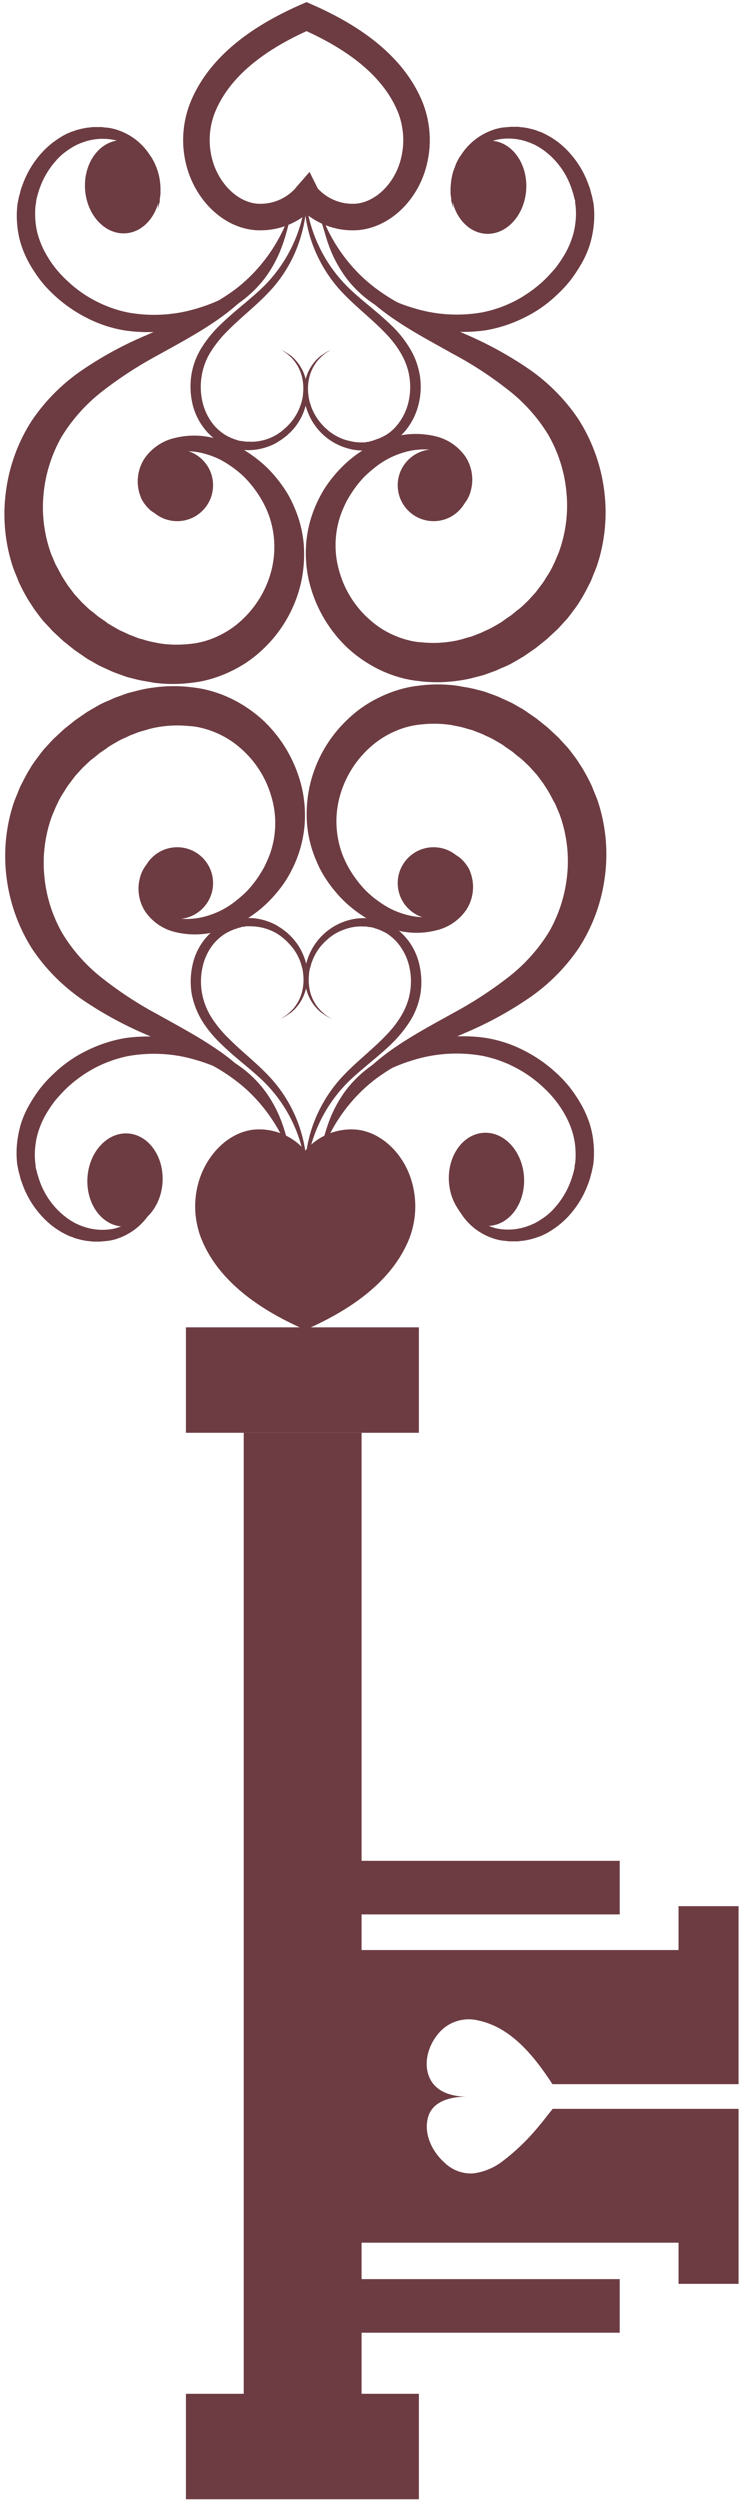
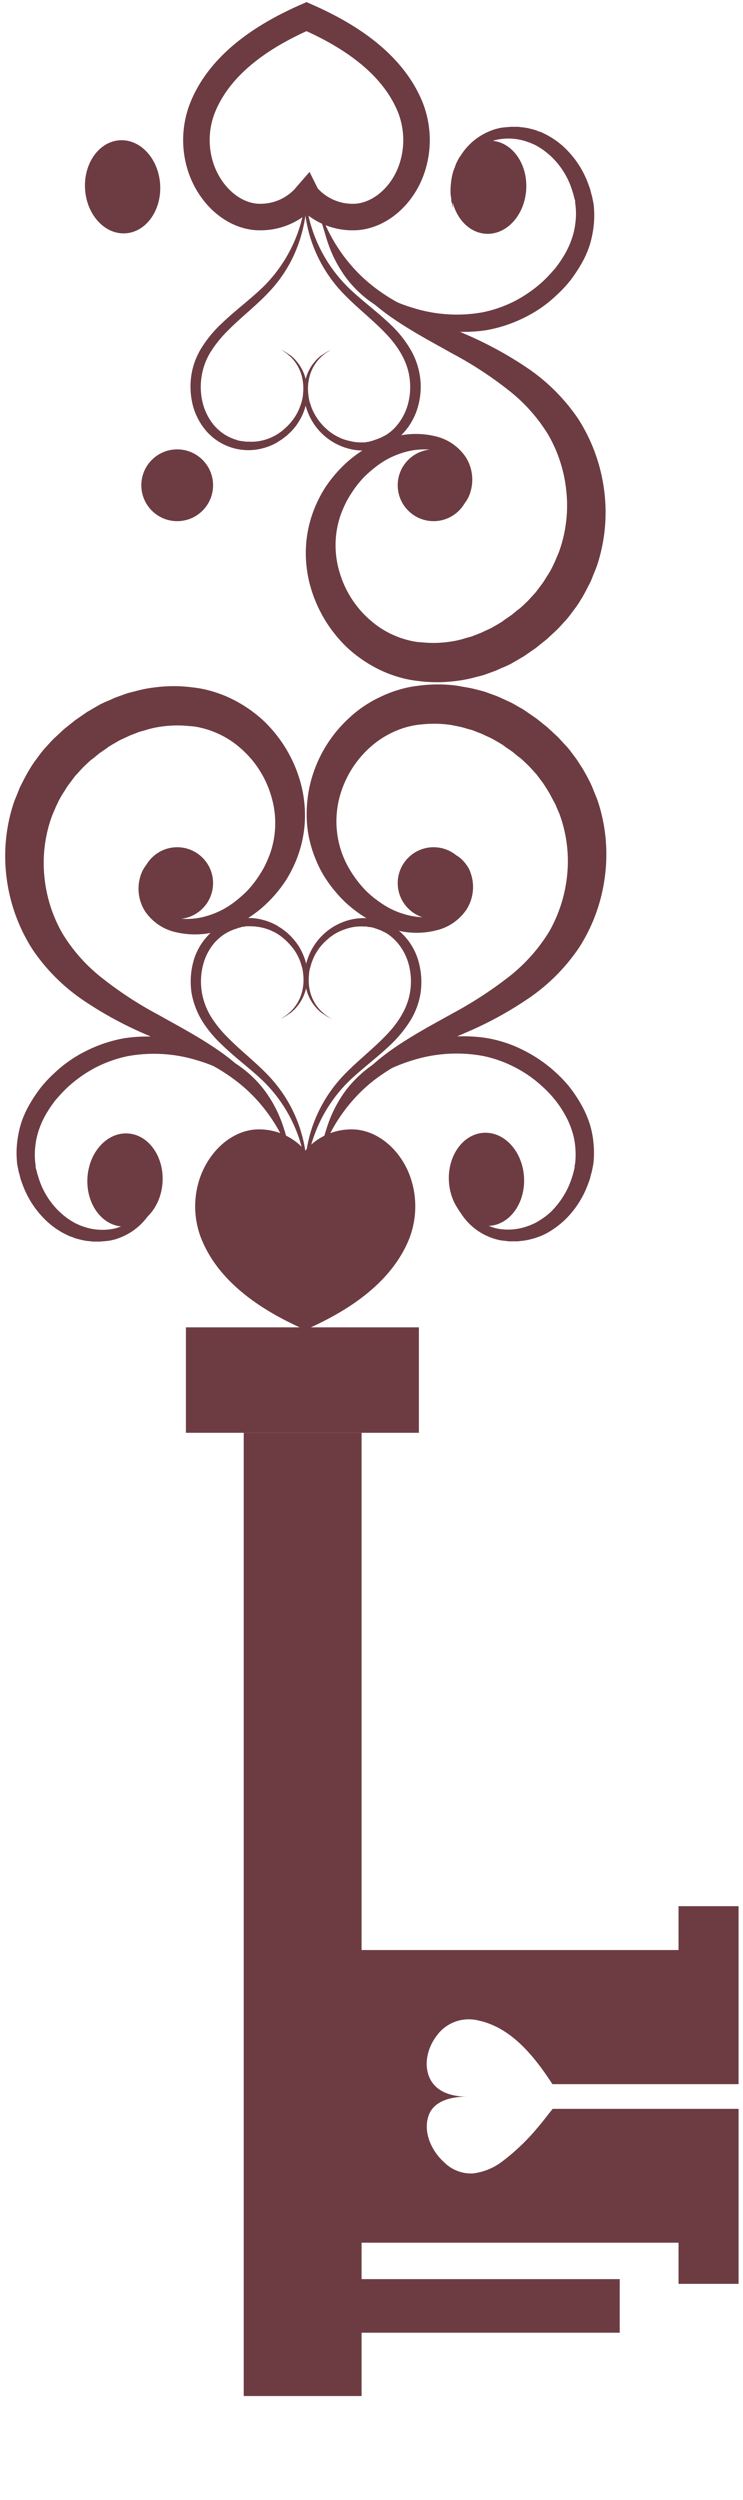
<svg xmlns="http://www.w3.org/2000/svg" width="168" height="565" viewBox="0 0 168 565">
  <defs>
    <clipPath id="clip-Artboard_19">
      <rect width="168" height="565" />
    </clipPath>
  </defs>
  <g id="Artboard_19" data-name="Artboard – 19" clip-path="url(#clip-Artboard_19)">
    <g id="Group_22431" data-name="Group 22431" transform="translate(1 3.753)">
      <g id="Group_281" data-name="Group 281" transform="translate(42.068 38.255)">
        <path id="Path_837" data-name="Path 837" d="M2129.314-1408.243a32.819,32.819,0,0,0,9.747,22.48c2.986,2.929,6.479,5.409,9.634,8.451a25.351,25.351,0,0,1,4.226,5.183,17.072,17.072,0,0,1,2.367,6.366,16.384,16.384,0,0,1-.395,6.817,14.666,14.666,0,0,1-3.268,6.029,12.49,12.49,0,0,1-12.677,3.549,13.579,13.579,0,0,1-9.3-9.014,4.1,4.1,0,0,1-.226-.789c-.056-.281-.113-.563-.169-.789a16.115,16.115,0,0,1-.169-1.634,10.579,10.579,0,0,1,.338-3.268,9.9,9.9,0,0,1,3.437-5.409s.17-.113.451-.282a7.079,7.079,0,0,1,.958-.62c.338-.225.732-.338,1.014-.507a2.694,2.694,0,0,0,.451-.225,2.694,2.694,0,0,1-.451.225c-.282.169-.62.338-.958.563a6.292,6.292,0,0,0-.9.676,2.906,2.906,0,0,1-.394.338,9.491,9.491,0,0,0-2.874,5.3,11.007,11.007,0,0,0-.113,3.042,14.071,14.071,0,0,0,.225,1.521,3.624,3.624,0,0,0,.225.732c.056.226.169.507.225.733a12.574,12.574,0,0,0,3.38,4.958l.563.507.62.451a9.955,9.955,0,0,0,1.3.789,10.2,10.2,0,0,0,2.76,1.014,10.411,10.411,0,0,0,2.93.338H2143c0-.056.338-.113.338-.113h.338a3.656,3.656,0,0,1,.732-.225,3.165,3.165,0,0,0,.676-.225,13.181,13.181,0,0,0,1.353-.507,14.406,14.406,0,0,0,1.3-.676,10.146,10.146,0,0,0,2.2-1.916,12.718,12.718,0,0,0,2.7-5.183,14.932,14.932,0,0,0,.282-5.916c-.563-3.944-2.929-7.437-5.859-10.367-2.93-2.986-6.31-5.578-9.353-8.789a31.93,31.93,0,0,1-6.76-11.042,32.225,32.225,0,0,1-1.8-12.62Z" transform="translate(-2103.414 1408.694)" fill="#6d3c42" />
        <path id="Path_838" data-name="Path 838" d="M2109.767-1408.944a32.566,32.566,0,0,1-1.69,12.677,30.633,30.633,0,0,1-6.7,11.155c-2.986,3.211-6.423,5.8-9.353,8.789a26.314,26.314,0,0,0-3.888,4.789,14.6,14.6,0,0,0-2.084,5.578,14.914,14.914,0,0,0,.225,5.916,12.832,12.832,0,0,0,2.648,5.24,11.933,11.933,0,0,0,2.2,1.916,11.372,11.372,0,0,0,2.648,1.239c.225.056.451.169.676.225l.732.113h.338c0,.056.394.113.394.113h.733a10.3,10.3,0,0,0,2.93-.225,10.581,10.581,0,0,0,2.817-1.014,9.9,9.9,0,0,0,1.3-.789l.62-.451c.169-.169.395-.338.563-.507a12.89,12.89,0,0,0,2.028-2.254,12.337,12.337,0,0,0,1.408-2.7,11.166,11.166,0,0,0,.451-1.465,7.071,7.071,0,0,0,.225-1.521,11.038,11.038,0,0,0-.112-3.043,9.466,9.466,0,0,0-2.874-5.352,2.9,2.9,0,0,1-.395-.338,6.235,6.235,0,0,0-.9-.676,3.517,3.517,0,0,0-.958-.563,2.548,2.548,0,0,0-.451-.225,2.548,2.548,0,0,1,.451.225,5.687,5.687,0,0,1,1.015.507,7.114,7.114,0,0,1,.958.62c.282.169.451.282.451.282a10.038,10.038,0,0,1,3.437,5.465,10.758,10.758,0,0,1,.338,3.268,14.6,14.6,0,0,1-.169,1.634c-.113.563-.226,1.071-.395,1.634a12.423,12.423,0,0,1-1.409,3.042,11.925,11.925,0,0,1-2.141,2.591c-.225.169-.394.394-.62.564l-.676.507c-.451.394-.958.62-1.409.958a12.846,12.846,0,0,1-3.155,1.3,12.637,12.637,0,0,1-12.733-3.718,14.451,14.451,0,0,1-3.211-6.085,17.381,17.381,0,0,1-.282-6.817,16.329,16.329,0,0,1,2.479-6.366,26.878,26.878,0,0,1,4.282-5.127c3.155-3.043,6.648-5.578,9.634-8.508a32.809,32.809,0,0,0,9.578-22.649Z" transform="translate(-2083.529 1409)" fill="#6d3c42" />
      </g>
      <g id="Group_284" data-name="Group 284" transform="translate(0 24.959)">
        <g id="Group_282" data-name="Group 282" transform="translate(0 18.48)">
-           <path id="Path_839" data-name="Path 839" d="M2073.787-1399.8a35.593,35.593,0,0,1-5.747,14.254,36.9,36.9,0,0,1-5.071,6.028,51.4,51.4,0,0,1-6.141,4.958c-4.338,2.986-8.9,5.408-13.352,7.887a90.046,90.046,0,0,0-12.4,8.057,38.5,38.5,0,0,0-9.3,10.367,32.377,32.377,0,0,0-4.056,12.846,30.866,30.866,0,0,0,1.577,13.24c.169.507.394,1.014.62,1.521s.394,1.014.676,1.521c.563.958,1.014,1.972,1.634,2.93.282.451.62.958.9,1.409l1.014,1.352.507.676.563.62,1.127,1.24,1.239,1.183.62.563.676.507,1.3,1.071,1.408.958.677.507c.225.169.507.281.732.451l1.465.845c.507.282,1.014.507,1.521.733s1.014.507,1.521.676l1.577.62c.507.169,1.071.282,1.578.451,1.07.338,2.141.507,3.211.733a25.47,25.47,0,0,0,6.535.169,18.439,18.439,0,0,0,3.155-.507,18.654,18.654,0,0,0,2.986-1.014,20.756,20.756,0,0,0,5.409-3.38,23.129,23.129,0,0,0,7.042-10.874,21.4,21.4,0,0,0-.225-13.015,21.529,21.529,0,0,0-1.352-3.1,24.738,24.738,0,0,0-1.8-2.873,24.864,24.864,0,0,0-2.2-2.648,20.089,20.089,0,0,0-2.592-2.254,22.656,22.656,0,0,0-2.874-1.859,16.919,16.919,0,0,0-3.155-1.3,16.228,16.228,0,0,0-6.761-.676,9.793,9.793,0,0,0-3.155.958,7.35,7.35,0,0,0-2.535,2.028,8.031,8.031,0,0,0-1.577,6.423.99.99,0,0,0,.056.282,2.862,2.862,0,0,0,.226.789,7.918,7.918,0,0,0,1.183,2.254,5.841,5.841,0,0,0,2.084,1.578,3.664,3.664,0,0,0,.845.282.822.822,0,0,1,.338.056h-.338a2.05,2.05,0,0,1-.9-.169,6.209,6.209,0,0,1-2.479-1.3,9.054,9.054,0,0,1-1.8-2.254,5.511,5.511,0,0,1-.394-.9,1.82,1.82,0,0,0-.112-.338,9.518,9.518,0,0,1,1.014-8.057,11.413,11.413,0,0,1,6.986-4.733,18.139,18.139,0,0,1,8.339-.056,32.619,32.619,0,0,1,4,1.183,23.235,23.235,0,0,1,3.719,1.916,28.889,28.889,0,0,1,3.38,2.479,24.931,24.931,0,0,1,2.986,2.986,29.346,29.346,0,0,1,2.535,3.381,24,24,0,0,1,1.972,3.775,26.707,26.707,0,0,1,2.141,8.395,29.935,29.935,0,0,1-.62,8.677,29.673,29.673,0,0,1-8.62,15.043,27.283,27.283,0,0,1-7.324,5.014,27.36,27.36,0,0,1-4.226,1.634,24.336,24.336,0,0,1-4.395.9,32.784,32.784,0,0,1-8.789,0c-1.409-.282-2.874-.451-4.282-.845-.676-.169-1.408-.338-2.085-.563l-2.028-.733a20.7,20.7,0,0,1-1.972-.845c-.676-.282-1.3-.62-1.972-.9l-1.859-1.071a8.492,8.492,0,0,1-.958-.563l-.9-.62-1.8-1.24-1.69-1.352-.845-.676-.789-.733-1.577-1.465c-.507-.507-.958-1.07-1.465-1.577l-.733-.789-.676-.845-1.3-1.746c-.394-.563-.789-1.24-1.183-1.8a41.493,41.493,0,0,1-2.084-3.831c-.338-.676-.563-1.352-.845-2.028s-.563-1.352-.789-2.028a38.27,38.27,0,0,1-1.521-17.071,38.75,38.75,0,0,1,5.859-15.944,42.92,42.92,0,0,1,11.775-11.662,82.14,82.14,0,0,1,13.972-7.55c4.732-2.084,9.353-4,13.747-6.367a50.525,50.525,0,0,0,6.254-3.887,35.016,35.016,0,0,0,5.409-5.015,36.958,36.958,0,0,0,7.38-12.958Z" transform="translate(-2008.862 1399.8)" fill="#6d3c42" />
          <ellipse id="Ellipse_141" data-name="Ellipse 141" cx="8.113" cy="8.113" rx="8.113" ry="8.113" transform="translate(30.953 54.368)" fill="#6d3c42" />
        </g>
        <g id="Group_283" data-name="Group 283" transform="translate(2.793)">
-           <path id="Path_840" data-name="Path 840" d="M2075.951-1414.12a44.976,44.976,0,0,1-2.028,8.113,28.607,28.607,0,0,1-4,7.55,26.743,26.743,0,0,1-6.367,5.972,37.362,37.362,0,0,1-7.775,3.944,34.82,34.82,0,0,1-17.522,1.916,28.868,28.868,0,0,1-8.563-2.817,32.023,32.023,0,0,1-7.381-5.127,28.84,28.84,0,0,1-3.1-3.324,34.706,34.706,0,0,1-2.535-3.831,23.48,23.48,0,0,1-1.859-4.226,20.485,20.485,0,0,1-.9-4.563,21.656,21.656,0,0,1,.056-4.676l.225-1.127.113-.563.169-.563.282-1.127.394-1.07a21.606,21.606,0,0,1,4.845-7.719,19.709,19.709,0,0,1,3.606-2.873,13.917,13.917,0,0,1,2.028-1.07,8.187,8.187,0,0,1,1.07-.394,7.793,7.793,0,0,1,1.07-.338,14.527,14.527,0,0,1,2.254-.451c.394,0,.732-.113,1.127-.113h1.69a1.914,1.914,0,0,1,.563.056l1.127.113a7.932,7.932,0,0,1,1.127.225,8.525,8.525,0,0,1,1.127.338,13.7,13.7,0,0,1,6.986,5.409l.62.9.507.958.225.507.169.507.394,1.014a13.723,13.723,0,0,1,.62,4.225v.676c0,.394-.113.958-.169,1.521v.394a1.044,1.044,0,0,1-.113.394c-.056.225-.112.507-.169.676-.113.394-.169.676-.169.676a5.313,5.313,0,0,1,.056-.676,2.734,2.734,0,0,1,.057-.676v-.789a11.3,11.3,0,0,0-.057-1.465,2,2,0,0,0-.112-.676,13.132,13.132,0,0,0-9.521-11.324,12.885,12.885,0,0,0-7.437.507,5.316,5.316,0,0,0-.845.338,5.691,5.691,0,0,0-.845.394,15.926,15.926,0,0,0-1.634,1.014,13.359,13.359,0,0,0-2.817,2.536,18.646,18.646,0,0,0-3.719,6.592l-.282.9-.225.9-.112.45v.451a5.687,5.687,0,0,0-.17.958,20.524,20.524,0,0,0,.057,3.718,16.468,16.468,0,0,0,.845,3.662,18.974,18.974,0,0,0,1.578,3.437,23.874,23.874,0,0,0,2.141,3.155,25.225,25.225,0,0,0,2.648,2.817,27.783,27.783,0,0,0,6.366,4.507,27.658,27.658,0,0,0,7.325,2.592,33.181,33.181,0,0,0,15.719-.958,39.1,39.1,0,0,0,7.437-3.1,26.407,26.407,0,0,0,6.31-4.9,30.611,30.611,0,0,0,4.563-6.7,47.538,47.538,0,0,0,2.986-7.719Z" transform="translate(-2013.819 1432.6)" fill="#6d3c42" />
          <ellipse id="Ellipse_142" data-name="Ellipse 142" cx="8.507" cy="10.536" rx="8.507" ry="10.536" transform="translate(14.794 3.509) rotate(-3.5)" fill="#6d3c42" />
        </g>
      </g>
      <g id="Group_287" data-name="Group 287" transform="translate(68.155 24.902)">
        <g id="Group_285" data-name="Group 285" transform="translate(0 18.142)">
          <path id="Path_841" data-name="Path 841" d="M2132.856-1400.106a37.462,37.462,0,0,0,7.38,12.958,35.045,35.045,0,0,0,5.409,5.014,41.542,41.542,0,0,0,6.254,3.888c4.338,2.366,9.014,4.225,13.747,6.366a84.31,84.31,0,0,1,13.972,7.55,42.918,42.918,0,0,1,11.775,11.662,39.038,39.038,0,0,1,5.859,15.944,38.266,38.266,0,0,1-1.521,17.071c-.226.676-.507,1.352-.789,2.028s-.507,1.352-.845,2.028c-.676,1.3-1.3,2.592-2.084,3.831a19.83,19.83,0,0,1-1.184,1.8l-1.3,1.746-.676.845-.732.789c-.507.563-.958,1.071-1.465,1.578l-1.578,1.465-.789.732-.845.676-1.69,1.352-1.8,1.24-.9.62c-.282.169-.62.338-.958.563l-1.859,1.07a21.036,21.036,0,0,1-1.972.9c-.676.282-1.3.62-1.972.845l-2.028.733c-.676.225-1.409.394-2.085.563a28.775,28.775,0,0,1-4.282.845,32.8,32.8,0,0,1-8.789,0,24.376,24.376,0,0,1-4.395-.9,27.32,27.32,0,0,1-4.226-1.634,30.146,30.146,0,0,1-7.324-5.014,30.5,30.5,0,0,1-8.62-15.043,28.105,28.105,0,0,1-.62-8.677,27.083,27.083,0,0,1,2.141-8.395,29.977,29.977,0,0,1,1.972-3.775,29.393,29.393,0,0,1,2.535-3.38,29.973,29.973,0,0,1,2.986-2.986,28.9,28.9,0,0,1,3.381-2.479,33.129,33.129,0,0,1,3.719-1.916,20.314,20.314,0,0,1,4-1.183,18.934,18.934,0,0,1,8.338.056,11.41,11.41,0,0,1,6.986,4.733,9.517,9.517,0,0,1,1.014,8.057.873.873,0,0,1-.113.338,8.889,8.889,0,0,1-.395.9,7.908,7.908,0,0,1-1.8,2.254,6.2,6.2,0,0,1-2.479,1.3c-.394.113-.676.113-.9.169h-.338a1.569,1.569,0,0,0,.338-.056,2.107,2.107,0,0,0,.846-.282,5.837,5.837,0,0,0,2.084-1.577,5.826,5.826,0,0,0,1.184-2.254c.113-.338.169-.62.225-.789a.683.683,0,0,1,.056-.282,7.827,7.827,0,0,0-1.578-6.423,8.066,8.066,0,0,0-2.535-2.028,10.242,10.242,0,0,0-3.155-.958,16.231,16.231,0,0,0-6.76.676,19.51,19.51,0,0,0-3.155,1.3,19.283,19.283,0,0,0-2.874,1.859,32.285,32.285,0,0,0-2.592,2.254,24.877,24.877,0,0,0-2.2,2.648,30.68,30.68,0,0,0-1.8,2.873,30.29,30.29,0,0,0-1.352,3.1,20.98,20.98,0,0,0-.225,13.015,22.714,22.714,0,0,0,7.042,10.874,20.218,20.218,0,0,0,5.409,3.38,18.635,18.635,0,0,0,2.986,1.014,14.2,14.2,0,0,0,3.155.507,25.4,25.4,0,0,0,6.536-.169,20.423,20.423,0,0,0,3.211-.732c.507-.169,1.071-.282,1.578-.451l1.578-.62c.507-.169,1.014-.451,1.521-.676s1.014-.451,1.521-.732l1.465-.845c.225-.169.507-.282.732-.451l.676-.507,1.408-.958,1.3-1.07.676-.507.62-.563,1.239-1.183,1.127-1.239.563-.62.507-.676,1.014-1.352c.338-.451.62-.958.9-1.408a18.579,18.579,0,0,0,1.634-2.93c.282-.507.451-1.014.676-1.521s.451-1.014.62-1.521a30.874,30.874,0,0,0,1.577-13.24,31.819,31.819,0,0,0-4.056-12.846,37.579,37.579,0,0,0-9.3-10.367,83.757,83.757,0,0,0-12.395-8.057c-4.395-2.479-9.015-4.9-13.353-7.888a50.85,50.85,0,0,1-6.2-4.958,36.907,36.907,0,0,1-5.071-6.028,37.3,37.3,0,0,1-5.747-14.254Z" transform="translate(-2129.833 1400.5)" fill="#6d3c42" />
          <ellipse id="Ellipse_143" data-name="Ellipse 143" cx="8.113" cy="8.113" rx="8.113" ry="8.113" transform="translate(20.771 54.763)" fill="#6d3c42" />
        </g>
        <g id="Group_286" data-name="Group 286" transform="translate(3.024)">
          <path id="Path_842" data-name="Path 842" d="M2135.2-1414.164a45.572,45.572,0,0,0,2.986,7.719,27.623,27.623,0,0,0,4.564,6.7,24.356,24.356,0,0,0,6.31,4.9,37.659,37.659,0,0,0,7.437,3.1,33.144,33.144,0,0,0,15.719.958,28.359,28.359,0,0,0,7.324-2.592,29.611,29.611,0,0,0,6.366-4.507c.958-.9,1.8-1.859,2.648-2.817a28.272,28.272,0,0,0,2.141-3.155,18.986,18.986,0,0,0,1.578-3.437,16.459,16.459,0,0,0,.845-3.662,16.417,16.417,0,0,0,.057-3.718l-.113-.958v-.45c-.056,0-.169-.451-.169-.451l-.225-.9-.282-.9a17.828,17.828,0,0,0-3.718-6.592,17.38,17.38,0,0,0-2.817-2.535,15.872,15.872,0,0,0-1.634-1.014,5.652,5.652,0,0,0-.845-.394,5.273,5.273,0,0,0-.845-.338,12.882,12.882,0,0,0-7.437-.507,13.131,13.131,0,0,0-9.521,11.324,2.723,2.723,0,0,1-.113.676c-.056.394,0,.9-.056,1.465v.789a2.535,2.535,0,0,0,.056.676,3.822,3.822,0,0,0,.056.676s-.056-.282-.169-.676a2.966,2.966,0,0,0-.169-.676,1.044,1.044,0,0,0-.113-.394v-.394c-.057-.563-.169-1.071-.169-1.521v-.676a15.666,15.666,0,0,1,.62-4.225l.395-1.014.169-.507.225-.507.507-.958.62-.9a13.931,13.931,0,0,1,6.986-5.409,6.571,6.571,0,0,1,1.127-.338,8.01,8.01,0,0,1,1.127-.225l1.127-.113a1.919,1.919,0,0,0,.563-.056h1.69c.395,0,.732.113,1.127.113a14.459,14.459,0,0,1,2.254.451,5.934,5.934,0,0,1,1.071.338c.338.169.732.225,1.07.394a22.924,22.924,0,0,1,2.028,1.071,17.966,17.966,0,0,1,3.606,2.873,21.31,21.31,0,0,1,4.845,7.719l.395,1.071.282,1.127.169.563.112.563.226,1.127a21.6,21.6,0,0,1,.056,4.676,24.238,24.238,0,0,1-.9,4.563,21.876,21.876,0,0,1-1.859,4.226,34.639,34.639,0,0,1-2.536,3.831,28.819,28.819,0,0,1-3.1,3.324,28.891,28.891,0,0,1-7.381,5.127,31.18,31.18,0,0,1-8.563,2.817,34.821,34.821,0,0,1-17.522-1.916,37.4,37.4,0,0,1-7.775-3.944,25.678,25.678,0,0,1-6.366-5.972,28.612,28.612,0,0,1-4-7.55,46.159,46.159,0,0,1-2.029-8.113Z" transform="translate(-2135.2 1432.7)" fill="#6d3c42" />
          <ellipse id="Ellipse_144" data-name="Ellipse 144" cx="10.536" cy="8.507" rx="10.536" ry="8.507" transform="translate(29.178 23.662) rotate(-86.5)" fill="#6d3c42" />
        </g>
      </g>
      <path id="Path_843" data-name="Path 843" d="M2086.977-1442.589c2.029,5.859,6.761,10.31,12.113,10.93a13.661,13.661,0,0,0,11.606-4.62.8.8,0,0,1,.113-.169.818.818,0,0,0,.112.169,13.662,13.662,0,0,0,11.606,4.62c5.352-.62,10.142-5.071,12.113-10.93a20.217,20.217,0,0,0-.338-13.747c-4.226-10.479-14.761-16.733-23.494-20.564-8.733,3.831-19.269,10.085-23.494,20.564A19.9,19.9,0,0,0,2086.977-1442.589Z" transform="translate(-2042.503 1476.9)" fill="none" stroke="#6d3c42" stroke-miterlimit="10" stroke-width="6" />
      <g id="Group_288" data-name="Group 288" transform="translate(42.124 203.712)">
        <path id="Path_844" data-name="Path 844" d="M2129.445-1055.9a32.4,32.4,0,0,1,1.8-12.621,31.947,31.947,0,0,1,6.761-11.042c2.986-3.155,6.423-5.8,9.353-8.789,2.93-2.93,5.3-6.423,5.859-10.367a14.942,14.942,0,0,0-.282-5.916,12.713,12.713,0,0,0-2.7-5.183,11.909,11.909,0,0,0-2.2-1.916,14.212,14.212,0,0,0-1.3-.676,13.188,13.188,0,0,0-1.352-.507c-.225-.056-.451-.169-.676-.225l-.733-.113h-.338c0-.057-.338-.113-.338-.113h-.732a10.347,10.347,0,0,0-2.93.282,14.617,14.617,0,0,0-2.76,1.014,9.867,9.867,0,0,0-1.3.789l-.62.451-.563.507a11.655,11.655,0,0,0-3.38,4.958,2.761,2.761,0,0,0-.226.733c-.056.225-.169.507-.225.732a7.1,7.1,0,0,0-.225,1.521,11.045,11.045,0,0,0,.113,3.042,9.31,9.31,0,0,0,2.873,5.3,2.9,2.9,0,0,1,.395.338,6.248,6.248,0,0,0,.9.676,6.019,6.019,0,0,0,.958.563,2.569,2.569,0,0,0,.451.225,2.569,2.569,0,0,1-.451-.225,5.687,5.687,0,0,1-1.014-.507,7.091,7.091,0,0,1-.958-.62c-.282-.169-.451-.282-.451-.282a9.9,9.9,0,0,1-3.437-5.409,10.75,10.75,0,0,1-.338-3.268,14.6,14.6,0,0,1,.169-1.634,3.236,3.236,0,0,1,.169-.789,3.238,3.238,0,0,1,.225-.789,13.577,13.577,0,0,1,9.3-9.014,12.574,12.574,0,0,1,12.677,3.549,14.048,14.048,0,0,1,3.268,6.028,17.379,17.379,0,0,1,.394,6.817,17.077,17.077,0,0,1-2.366,6.366,28.835,28.835,0,0,1-4.225,5.183c-3.156,3.042-6.649,5.578-9.635,8.451a32.715,32.715,0,0,0-9.747,22.48Z" transform="translate(-2103.601 1115.296)" fill="#6d3c42" />
        <path id="Path_845" data-name="Path 845" d="M2109.811-1055.591a32.563,32.563,0,0,0-9.578-22.649c-2.986-2.93-6.479-5.408-9.634-8.507a26.879,26.879,0,0,1-4.283-5.127,18.3,18.3,0,0,1-2.479-6.367,17.355,17.355,0,0,1,.281-6.817,13.826,13.826,0,0,1,3.212-6.085,12.6,12.6,0,0,1,12.733-3.718,12.822,12.822,0,0,1,3.155,1.3c.451.338.958.563,1.409.958l.676.507c.226.169.395.394.62.564a15.387,15.387,0,0,1,2.141,2.591,14.937,14.937,0,0,1,1.408,3.042,13.8,13.8,0,0,1,.395,1.634c.056.563.169,1.127.169,1.634a9.115,9.115,0,0,1-.338,3.268,10.042,10.042,0,0,1-3.437,5.465s-.169.113-.451.282a7.06,7.06,0,0,1-.958.62c-.338.225-.732.338-1.014.507a2.691,2.691,0,0,0-.45.225,2.691,2.691,0,0,1,.45-.225c.282-.169.62-.338.958-.563a6.263,6.263,0,0,0,.9-.676,2.914,2.914,0,0,1,.394-.338,9.463,9.463,0,0,0,2.874-5.352,11.028,11.028,0,0,0,.112-3.043,14.148,14.148,0,0,0-.225-1.521c-.169-.507-.281-1.014-.45-1.465a12.342,12.342,0,0,0-1.409-2.7,15.24,15.24,0,0,0-2.028-2.254c-.169-.169-.394-.338-.563-.507l-.62-.451a9.923,9.923,0,0,0-1.3-.789,11.981,11.981,0,0,0-2.817-1.014,12.923,12.923,0,0,0-2.93-.282h-.732c0,.056-.395.113-.395.113h-.338a3.644,3.644,0,0,1-.733.225c-.225.056-.45.169-.676.225a11.346,11.346,0,0,0-2.647,1.24,11.9,11.9,0,0,0-2.2,1.916,12.49,12.49,0,0,0-2.648,5.24,14.977,14.977,0,0,0-.225,5.916,15.6,15.6,0,0,0,2.085,5.578,26.306,26.306,0,0,0,3.887,4.789c2.93,2.986,6.366,5.578,9.353,8.789a31.422,31.422,0,0,1,6.7,11.156,32.578,32.578,0,0,1,1.69,12.677Z" transform="translate(-2083.628 1115.326)" fill="#6d3c42" />
      </g>
      <g id="Group_291" data-name="Group 291" transform="translate(0.169 151.314)">
        <g id="Group_289" data-name="Group 289">
          <path id="Path_846" data-name="Path 846" d="M2073.918-1101.322a37.464,37.464,0,0,0-7.381-12.958,35.047,35.047,0,0,0-5.408-5.014,41.557,41.557,0,0,0-6.254-3.888c-4.338-2.366-9.014-4.225-13.747-6.366a84.292,84.292,0,0,1-13.972-7.55,42.923,42.923,0,0,1-11.775-11.662,39.045,39.045,0,0,1-5.859-15.944,38.272,38.272,0,0,1,1.521-17.071c.226-.676.507-1.352.789-2.028s.507-1.352.845-2.028c.676-1.3,1.3-2.592,2.084-3.831a19.864,19.864,0,0,1,1.183-1.8l1.3-1.747.676-.845.733-.789c.507-.563.958-1.071,1.465-1.578l1.578-1.465.789-.733.845-.676,1.69-1.352,1.8-1.24.9-.62c.282-.169.62-.338.958-.563l1.859-1.07a21.02,21.02,0,0,1,1.972-.9c.676-.282,1.3-.62,1.972-.845l2.028-.732c.676-.225,1.409-.394,2.085-.563a28.729,28.729,0,0,1,4.282-.845,32.8,32.8,0,0,1,8.789,0,24.355,24.355,0,0,1,4.395.9,27.33,27.33,0,0,1,4.226,1.634,30.14,30.14,0,0,1,7.324,5.014,30.5,30.5,0,0,1,8.62,15.043,28.09,28.09,0,0,1,.62,8.676,27.088,27.088,0,0,1-2.141,8.395,30.012,30.012,0,0,1-1.972,3.775,29.416,29.416,0,0,1-2.535,3.38,29.878,29.878,0,0,1-2.986,2.986,28.933,28.933,0,0,1-3.38,2.479,33.169,33.169,0,0,1-3.719,1.915,20.315,20.315,0,0,1-4,1.183,18.933,18.933,0,0,1-8.338-.056,11.411,11.411,0,0,1-6.986-4.733,9.517,9.517,0,0,1-1.014-8.057.871.871,0,0,1,.113-.338,8.873,8.873,0,0,1,.394-.9,7.922,7.922,0,0,1,1.8-2.254,6.212,6.212,0,0,1,2.479-1.3c.394-.113.676-.113.9-.169h.338a1.579,1.579,0,0,0-.338.056,2.1,2.1,0,0,0-.845.282,5.843,5.843,0,0,0-2.085,1.577,5.828,5.828,0,0,0-1.183,2.254c-.113.338-.169.62-.225.789a.684.684,0,0,1-.056.282,7.828,7.828,0,0,0,1.578,6.423,8.071,8.071,0,0,0,2.535,2.028,10.237,10.237,0,0,0,3.155.958,16.232,16.232,0,0,0,6.761-.676,19.457,19.457,0,0,0,3.155-1.3,19.266,19.266,0,0,0,2.874-1.859,32.308,32.308,0,0,0,2.592-2.254,24.92,24.92,0,0,0,2.2-2.648,30.645,30.645,0,0,0,1.8-2.873,30.29,30.29,0,0,0,1.352-3.1,20.974,20.974,0,0,0,.225-13.015,22.714,22.714,0,0,0-7.042-10.874,20.213,20.213,0,0,0-5.409-3.38,18.631,18.631,0,0,0-2.986-1.014,14.215,14.215,0,0,0-3.155-.507,25.406,25.406,0,0,0-6.536.169,20.428,20.428,0,0,0-3.211.732c-.507.169-1.07.282-1.578.451l-1.577.62c-.507.169-1.014.451-1.521.676s-1.014.451-1.521.732l-1.465.845c-.225.169-.507.282-.732.451l-.676.507-1.408.958-1.3,1.07-.676.507-.62.564-1.239,1.183-1.127,1.24-.564.62-.507.676-1.014,1.352c-.339.451-.62.958-.9,1.409a18.539,18.539,0,0,0-1.634,2.93c-.281.507-.451,1.014-.676,1.521s-.451,1.014-.62,1.521a30.879,30.879,0,0,0-1.578,13.24,31.817,31.817,0,0,0,4.056,12.845,37.571,37.571,0,0,0,9.3,10.367,83.736,83.736,0,0,0,12.395,8.057c4.395,2.479,9.015,4.9,13.353,7.888a46.379,46.379,0,0,1,6.141,4.958,36.875,36.875,0,0,1,5.07,6.029,37.292,37.292,0,0,1,5.747,14.254Z" transform="translate(-2009.161 1208.328)" fill="#6d3c42" />
          <ellipse id="Ellipse_145" data-name="Ellipse 145" cx="8.113" cy="8.113" rx="8.113" ry="8.113" transform="translate(30.784 36.412)" fill="#6d3c42" />
        </g>
        <g id="Group_290" data-name="Group 290" transform="translate(2.568 79.174)">
          <path id="Path_847" data-name="Path 847" d="M2075.908-1039.968a45.611,45.611,0,0,0-2.986-7.719,27.65,27.65,0,0,0-4.564-6.7,24.36,24.36,0,0,0-6.31-4.9,37.645,37.645,0,0,0-7.437-3.1,33.14,33.14,0,0,0-15.719-.958,28.369,28.369,0,0,0-7.324,2.592,29.62,29.62,0,0,0-6.366,4.507c-.958.9-1.8,1.859-2.648,2.817a28.247,28.247,0,0,0-2.141,3.155,18.928,18.928,0,0,0-1.577,3.437,16.422,16.422,0,0,0-.845,3.662,16.418,16.418,0,0,0-.056,3.719l.113.958v.451c.056,0,.169.451.169.451l.225.9.282.9a17.832,17.832,0,0,0,3.718,6.592,17.367,17.367,0,0,0,2.817,2.535,15.889,15.889,0,0,0,1.634,1.014,5.668,5.668,0,0,0,.845.394,5.261,5.261,0,0,0,.845.338,12.883,12.883,0,0,0,7.437.507,13.132,13.132,0,0,0,9.522-11.324,2.724,2.724,0,0,1,.113-.676c.056-.395,0-.9.056-1.465v-.789a2.532,2.532,0,0,0-.056-.676,3.807,3.807,0,0,0-.056-.676s.056.282.169.676a2.972,2.972,0,0,0,.169.676,1.042,1.042,0,0,0,.113.394v.394c.056.564.169,1.07.169,1.521v.676a15.658,15.658,0,0,1-.62,4.226l-.394,1.014-.169.507-.225.507-.507.958-.62.9a13.933,13.933,0,0,1-6.987,5.409,6.58,6.58,0,0,1-1.126.338,7.98,7.98,0,0,1-1.127.225l-1.127.113a1.915,1.915,0,0,0-.563.056h-1.69c-.395,0-.733-.113-1.127-.113a14.52,14.52,0,0,1-2.254-.451,5.981,5.981,0,0,1-1.07-.338c-.338-.169-.732-.225-1.071-.394-.676-.338-1.408-.676-2.028-1.071a17.969,17.969,0,0,1-3.606-2.873,21.321,21.321,0,0,1-4.845-7.719l-.394-1.071-.281-1.127-.169-.563-.113-.563-.225-1.127a21.581,21.581,0,0,1-.056-4.676,24.261,24.261,0,0,1,.9-4.564,21.849,21.849,0,0,1,1.859-4.226,34.632,34.632,0,0,1,2.535-3.831,28.876,28.876,0,0,1,3.1-3.324,28.9,28.9,0,0,1,7.38-5.127,31.188,31.188,0,0,1,8.564-2.817,34.817,34.817,0,0,1,17.522,1.916,37.37,37.37,0,0,1,7.775,3.944,25.671,25.671,0,0,1,6.366,5.972,28.6,28.6,0,0,1,4,7.55,46.2,46.2,0,0,1,2.028,8.113Z" transform="translate(-2013.719 1067.8)" fill="#6d3c42" />
          <ellipse id="Ellipse_146" data-name="Ellipse 146" cx="10.536" cy="8.507" rx="10.536" ry="8.507" transform="translate(15.391 42.44) rotate(-86.5)" fill="#6d3c42" />
        </g>
      </g>
      <g id="Group_294" data-name="Group 294" transform="translate(68.333 150.92)">
        <g id="Group_292" data-name="Group 292">
          <path id="Path_848" data-name="Path 848" d="M2132.994-1101.627a35.59,35.59,0,0,1,5.747-14.254,36.907,36.907,0,0,1,5.071-6.028,51.374,51.374,0,0,1,6.141-4.958c4.338-2.986,8.9-5.409,13.352-7.888a90.055,90.055,0,0,0,12.4-8.057,38.511,38.511,0,0,0,9.3-10.366,32.386,32.386,0,0,0,4.056-12.846,30.881,30.881,0,0,0-1.578-13.24c-.169-.507-.395-1.014-.62-1.521s-.395-1.014-.676-1.521c-.563-.958-1.014-1.972-1.634-2.93-.282-.451-.62-.958-.9-1.409l-1.014-1.352-.507-.676-.563-.62-1.127-1.239-1.24-1.183-.62-.563-.676-.507-1.3-1.071-1.408-.958-.676-.507c-.225-.169-.507-.282-.732-.451l-1.465-.845c-.507-.282-1.014-.507-1.521-.733s-1.014-.507-1.521-.676l-1.577-.62c-.507-.169-1.071-.282-1.578-.451-1.071-.338-2.141-.507-3.211-.732a25.457,25.457,0,0,0-6.536-.169,18.444,18.444,0,0,0-3.155.507,18.643,18.643,0,0,0-2.986,1.014,20.765,20.765,0,0,0-5.409,3.38,23.125,23.125,0,0,0-7.042,10.874,21.4,21.4,0,0,0,.225,13.015,21.572,21.572,0,0,0,1.352,3.1,24.748,24.748,0,0,0,1.8,2.873,24.89,24.89,0,0,0,2.2,2.648,20.077,20.077,0,0,0,2.592,2.254,22.62,22.62,0,0,0,2.873,1.859,16.91,16.91,0,0,0,3.155,1.3,16.234,16.234,0,0,0,6.761.676,9.8,9.8,0,0,0,3.155-.958,7.352,7.352,0,0,0,2.535-2.028,8.034,8.034,0,0,0,1.577-6.423.986.986,0,0,0-.056-.282,2.873,2.873,0,0,0-.225-.789,7.928,7.928,0,0,0-1.183-2.254,5.838,5.838,0,0,0-2.084-1.578,3.683,3.683,0,0,0-.845-.282.822.822,0,0,1-.338-.056h.338a2.049,2.049,0,0,1,.9.169,6.206,6.206,0,0,1,2.479,1.3,9.048,9.048,0,0,1,1.8,2.254,5.524,5.524,0,0,1,.394.9,1.812,1.812,0,0,0,.112.338,9.518,9.518,0,0,1-1.014,8.057,11.412,11.412,0,0,1-6.986,4.733,18.13,18.13,0,0,1-8.338.056,32.565,32.565,0,0,1-4-1.183,23.172,23.172,0,0,1-3.719-1.915,28.9,28.9,0,0,1-3.38-2.479,24.936,24.936,0,0,1-2.986-2.986,29.379,29.379,0,0,1-2.535-3.38,24.017,24.017,0,0,1-1.972-3.775,26.7,26.7,0,0,1-2.141-8.395,29.923,29.923,0,0,1,.62-8.676,29.668,29.668,0,0,1,8.62-15.043,27.275,27.275,0,0,1,7.324-5.014,27.311,27.311,0,0,1,4.226-1.634,24.362,24.362,0,0,1,4.395-.9,32.8,32.8,0,0,1,8.789,0c1.409.282,2.873.451,4.282.845.676.169,1.408.338,2.084.563l2.028.732a20.7,20.7,0,0,1,1.972.845c.676.282,1.3.62,1.972.9l1.859,1.07a8.511,8.511,0,0,1,.958.563l.9.62,1.8,1.239,1.69,1.352.845.676.789.733,1.577,1.465c.507.507.958,1.07,1.465,1.578l.733.789.676.845,1.3,1.747c.394.563.789,1.239,1.183,1.8a41.623,41.623,0,0,1,2.084,3.831c.338.676.563,1.352.845,2.028s.563,1.352.789,2.028a38.277,38.277,0,0,1,1.521,17.071,38.761,38.761,0,0,1-5.859,15.944,42.934,42.934,0,0,1-11.775,11.663,82.085,82.085,0,0,1-13.972,7.549c-4.732,2.085-9.353,4-13.747,6.366a50.5,50.5,0,0,0-6.254,3.888,35.025,35.025,0,0,0-5.409,5.014,36.962,36.962,0,0,0-7.381,12.958Z" transform="translate(-2130.147 1209.028)" fill="#6d3c42" />
          <ellipse id="Ellipse_147" data-name="Ellipse 147" cx="8.113" cy="8.113" rx="8.113" ry="8.113" transform="translate(20.594 36.806)" fill="#6d3c42" />
        </g>
        <g id="Group_293" data-name="Group 293" transform="translate(2.791 79.512)">
          <path id="Path_849" data-name="Path 849" d="M2135.156-1040.011a45.011,45.011,0,0,1,2.028-8.113,28.624,28.624,0,0,1,4-7.55,26.763,26.763,0,0,1,6.366-5.972,37.389,37.389,0,0,1,7.775-3.944,34.817,34.817,0,0,1,17.522-1.916,28.873,28.873,0,0,1,8.563,2.817,32.039,32.039,0,0,1,7.38,5.127,28.868,28.868,0,0,1,3.1,3.324,34.7,34.7,0,0,1,2.535,3.831,23.508,23.508,0,0,1,1.859,4.225,20.507,20.507,0,0,1,.9,4.564,21.61,21.61,0,0,1-.057,4.676l-.225,1.127-.113.563-.169.563-.282,1.127-.395,1.07a21.6,21.6,0,0,1-4.845,7.719,19.723,19.723,0,0,1-3.605,2.873,13.98,13.98,0,0,1-2.028,1.071,8.245,8.245,0,0,1-1.07.395,7.858,7.858,0,0,1-1.071.338,14.526,14.526,0,0,1-2.254.451c-.394,0-.732.113-1.127.113h-1.69a1.913,1.913,0,0,1-.563-.056l-1.127-.113a7.976,7.976,0,0,1-1.127-.225,8.57,8.57,0,0,1-1.127-.338,13.7,13.7,0,0,1-6.986-5.409l-.62-.9-.507-.958-.226-.507-.169-.507-.395-1.014a13.717,13.717,0,0,1-.62-4.225v-.676c0-.394.113-.958.169-1.521v-.394a1.048,1.048,0,0,1,.113-.394c.056-.225.113-.507.169-.676.113-.394.169-.676.169-.676a5.289,5.289,0,0,1-.056.676,2.741,2.741,0,0,1-.056.676v.789a11.325,11.325,0,0,0,.056,1.465,2,2,0,0,0,.113.676,13.131,13.131,0,0,0,9.522,11.324,12.881,12.881,0,0,0,7.436-.507,5.285,5.285,0,0,0,.845-.338,5.643,5.643,0,0,0,.845-.395,15.871,15.871,0,0,0,1.634-1.014,13.367,13.367,0,0,0,2.817-2.535,18.653,18.653,0,0,0,3.718-6.592l.282-.9.225-.9.113-.451v-.451a5.662,5.662,0,0,0,.169-.958,20.416,20.416,0,0,0-.056-3.719,16.451,16.451,0,0,0-.845-3.662,18.976,18.976,0,0,0-1.577-3.437,23.877,23.877,0,0,0-2.141-3.155,25.249,25.249,0,0,0-2.648-2.817,27.782,27.782,0,0,0-6.367-4.507,27.638,27.638,0,0,0-7.324-2.592,33.178,33.178,0,0,0-15.719.958,39.115,39.115,0,0,0-7.437,3.1,26.415,26.415,0,0,0-6.31,4.9,30.617,30.617,0,0,0-4.563,6.7,47.484,47.484,0,0,0-2.986,7.719Z" transform="translate(-2135.101 1067.9)" fill="#6d3c42" />
          <ellipse id="Ellipse_148" data-name="Ellipse 148" cx="8.507" cy="10.536" rx="8.507" ry="10.536" transform="translate(28.737 22.354) rotate(-3.5)" fill="#6d3c42" />
        </g>
      </g>
      <path id="Path_850" data-name="Path 850" d="M2086.477-1019.527c2.028-5.859,6.761-10.31,12.114-10.93a13.659,13.659,0,0,1,11.606,4.62.8.8,0,0,0,.113.169.81.81,0,0,1,.112-.169,13.661,13.661,0,0,1,11.606-4.62c5.353.62,10.141,5.071,12.113,10.93a20.217,20.217,0,0,1-.338,13.747c-4.226,10.479-14.761,16.733-23.494,20.564-8.733-3.831-19.268-10.085-23.494-20.564A19.892,19.892,0,0,1,2086.477-1019.527Z" transform="translate(-2042.284 1282.016)" fill="#6d3c42" />
      <g id="Group_295" data-name="Group 295" transform="translate(41.037 296.237)">
        <rect id="Rectangle_219" data-name="Rectangle 219" width="52.678" height="23.832" fill="#6d3c42" />
-         <rect id="Rectangle_220" data-name="Rectangle 220" width="52.678" height="23.832" transform="translate(0 241.024)" fill="#6d3c42" />
        <rect id="Rectangle_221" data-name="Rectangle 221" width="26.649" height="217.699" transform="translate(13.071 23.832)" fill="#6d3c42" />
      </g>
-       <rect id="Rectangle_222" data-name="Rectangle 222" width="60.679" height="12.113" transform="translate(78.447 416.805)" fill="#6d3c42" />
      <rect id="Rectangle_223" data-name="Rectangle 223" width="60.679" height="12.113" transform="translate(78.447 511.344)" fill="#6d3c42" />
      <path id="Path_851" data-name="Path 851" d="M2223.69-718.787v9.8H2151.8v66.144h71.89v9.3h13.578V-673.1h-42.03c-.451.563-.845,1.071-.958,1.183-1.014,1.352-2.084,2.648-3.155,3.888a48.157,48.157,0,0,1-7.212,6.761,13.66,13.66,0,0,1-6.648,2.761,8.568,8.568,0,0,1-6.592-2.535c-2.817-2.535-4.789-6.761-3.493-10.536,1.24-3.493,5.409-4.282,8.676-4.282-3.211,0-6.761-.9-8.338-4-1.578-3.211-.563-7.1,1.521-9.8a8.9,8.9,0,0,1,8.282-3.606,5.687,5.687,0,0,1,.958.169c7.549,1.521,12.789,8.113,16.9,14.423h42.086V-718.9h-13.578Z" transform="translate(-2071.268 1145.959)" fill="#6d3c42" />
    </g>
  </g>
</svg>